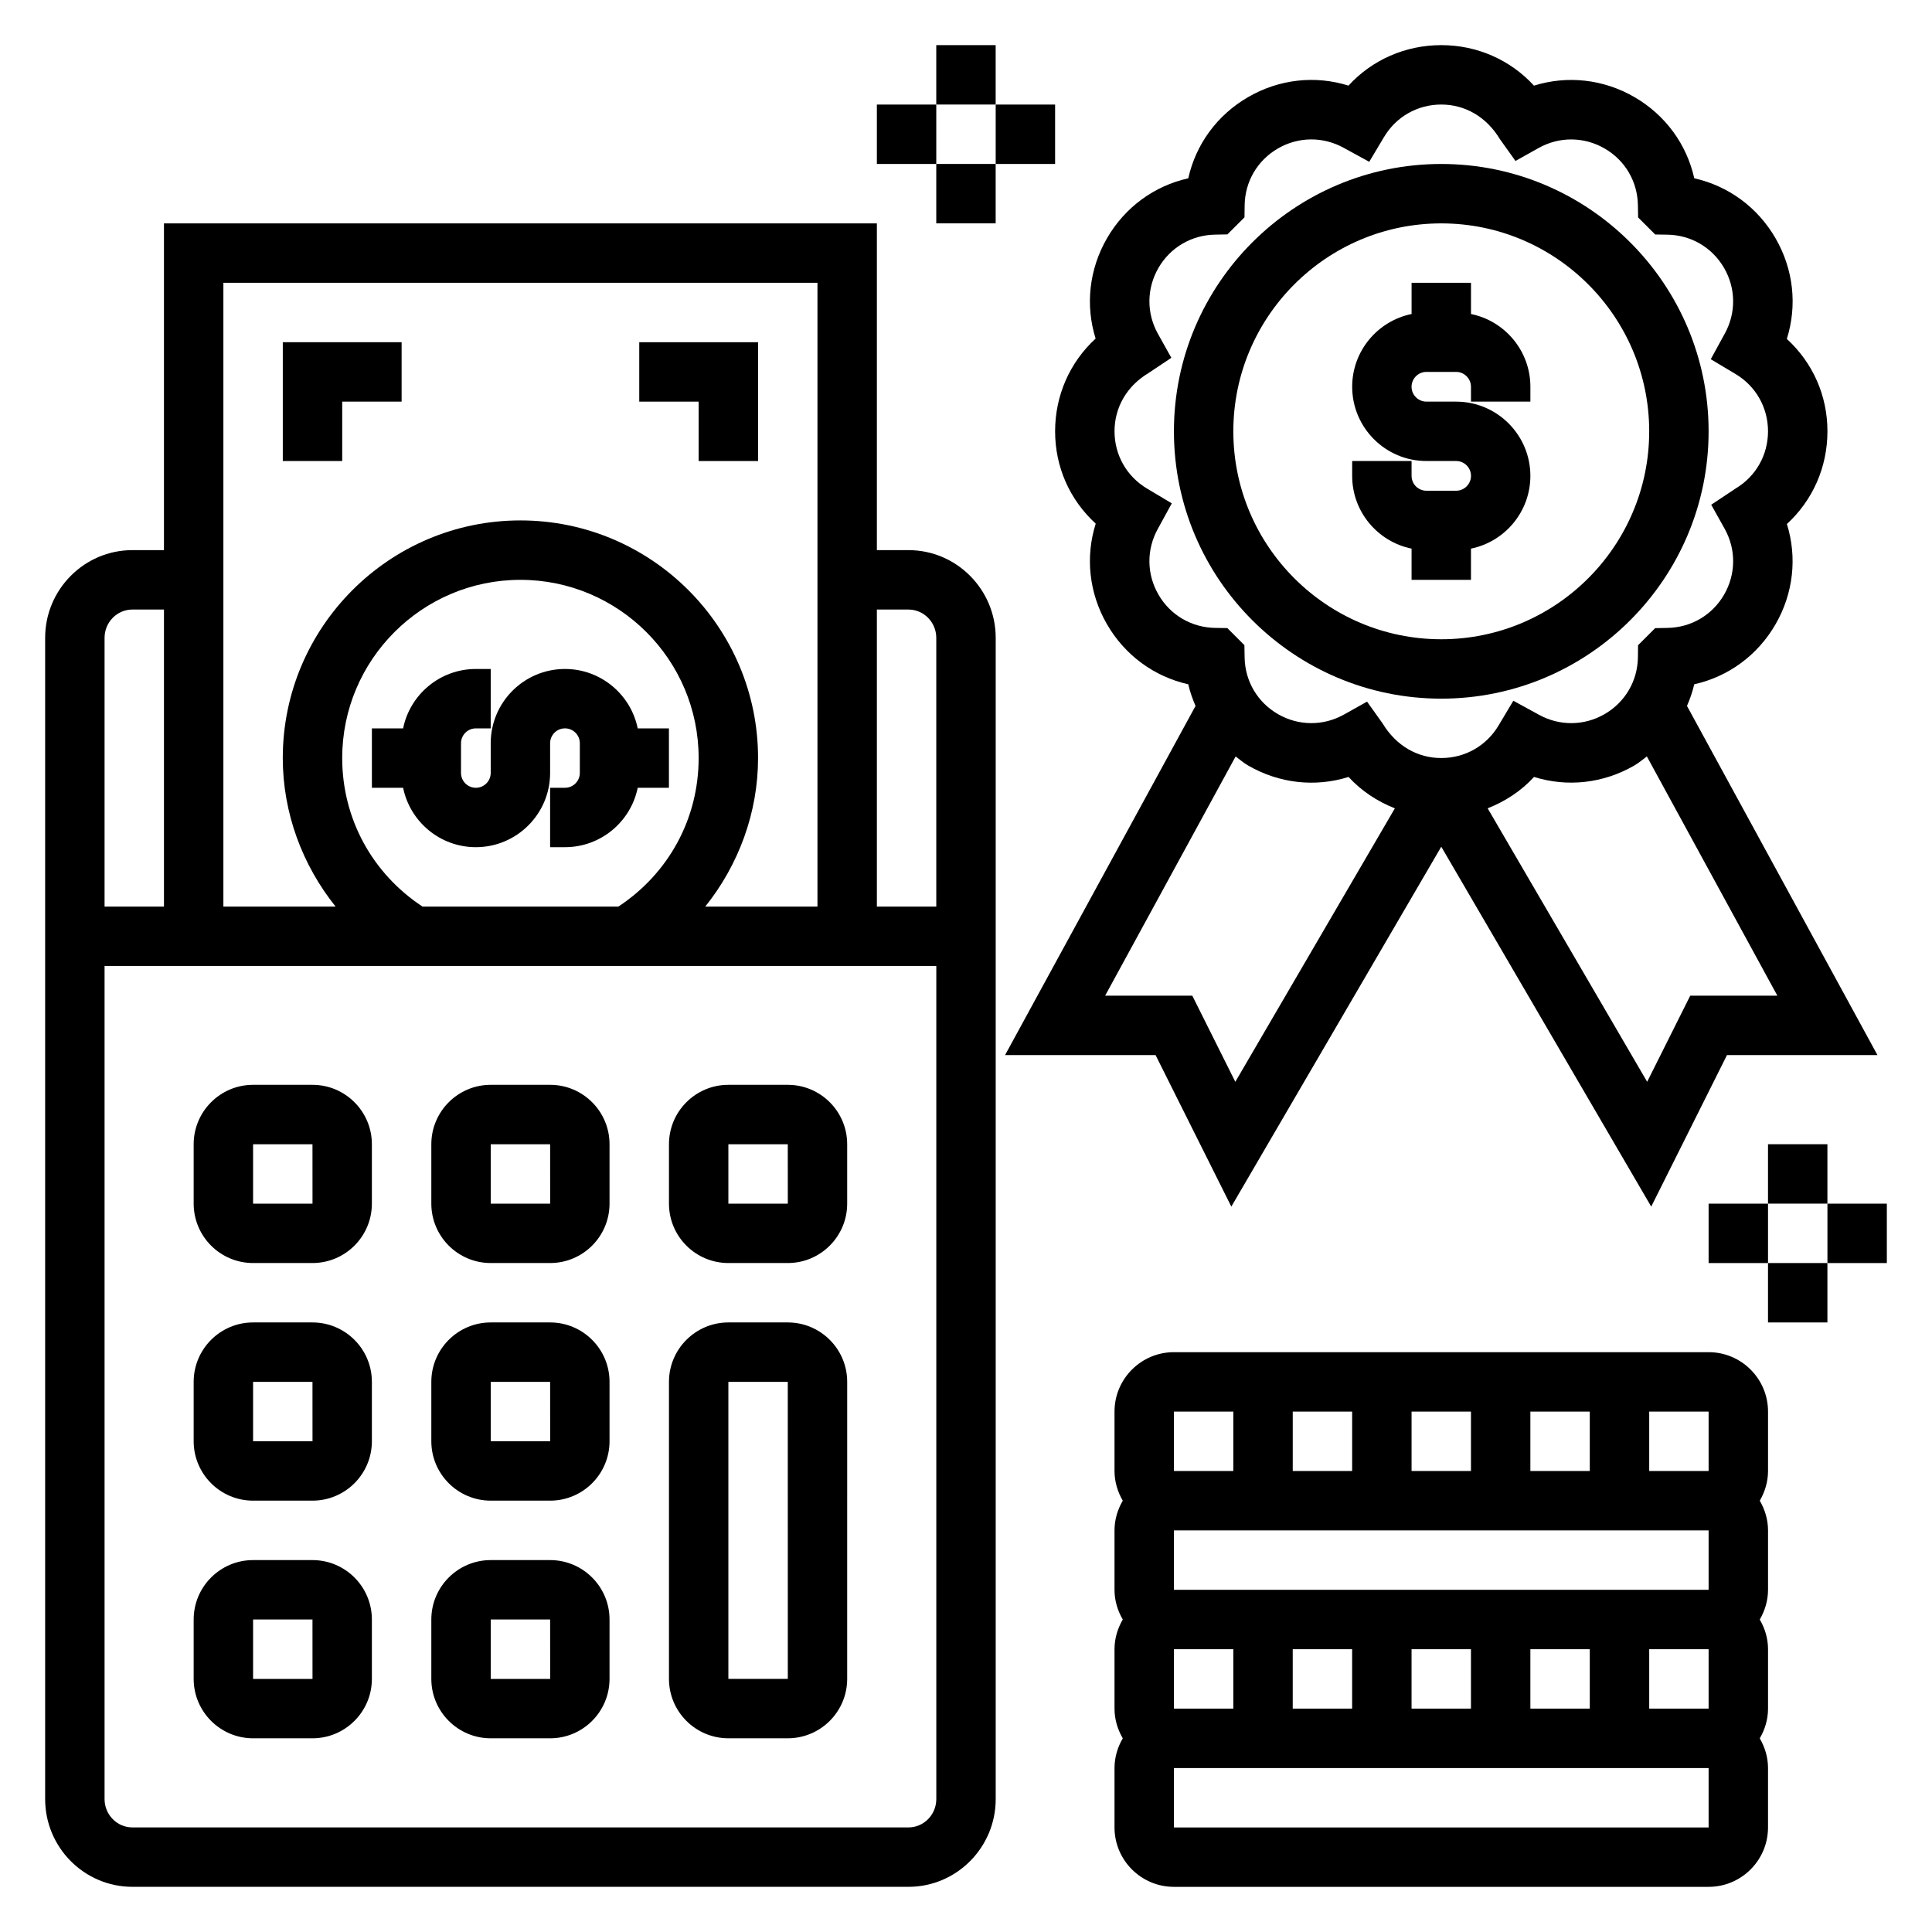
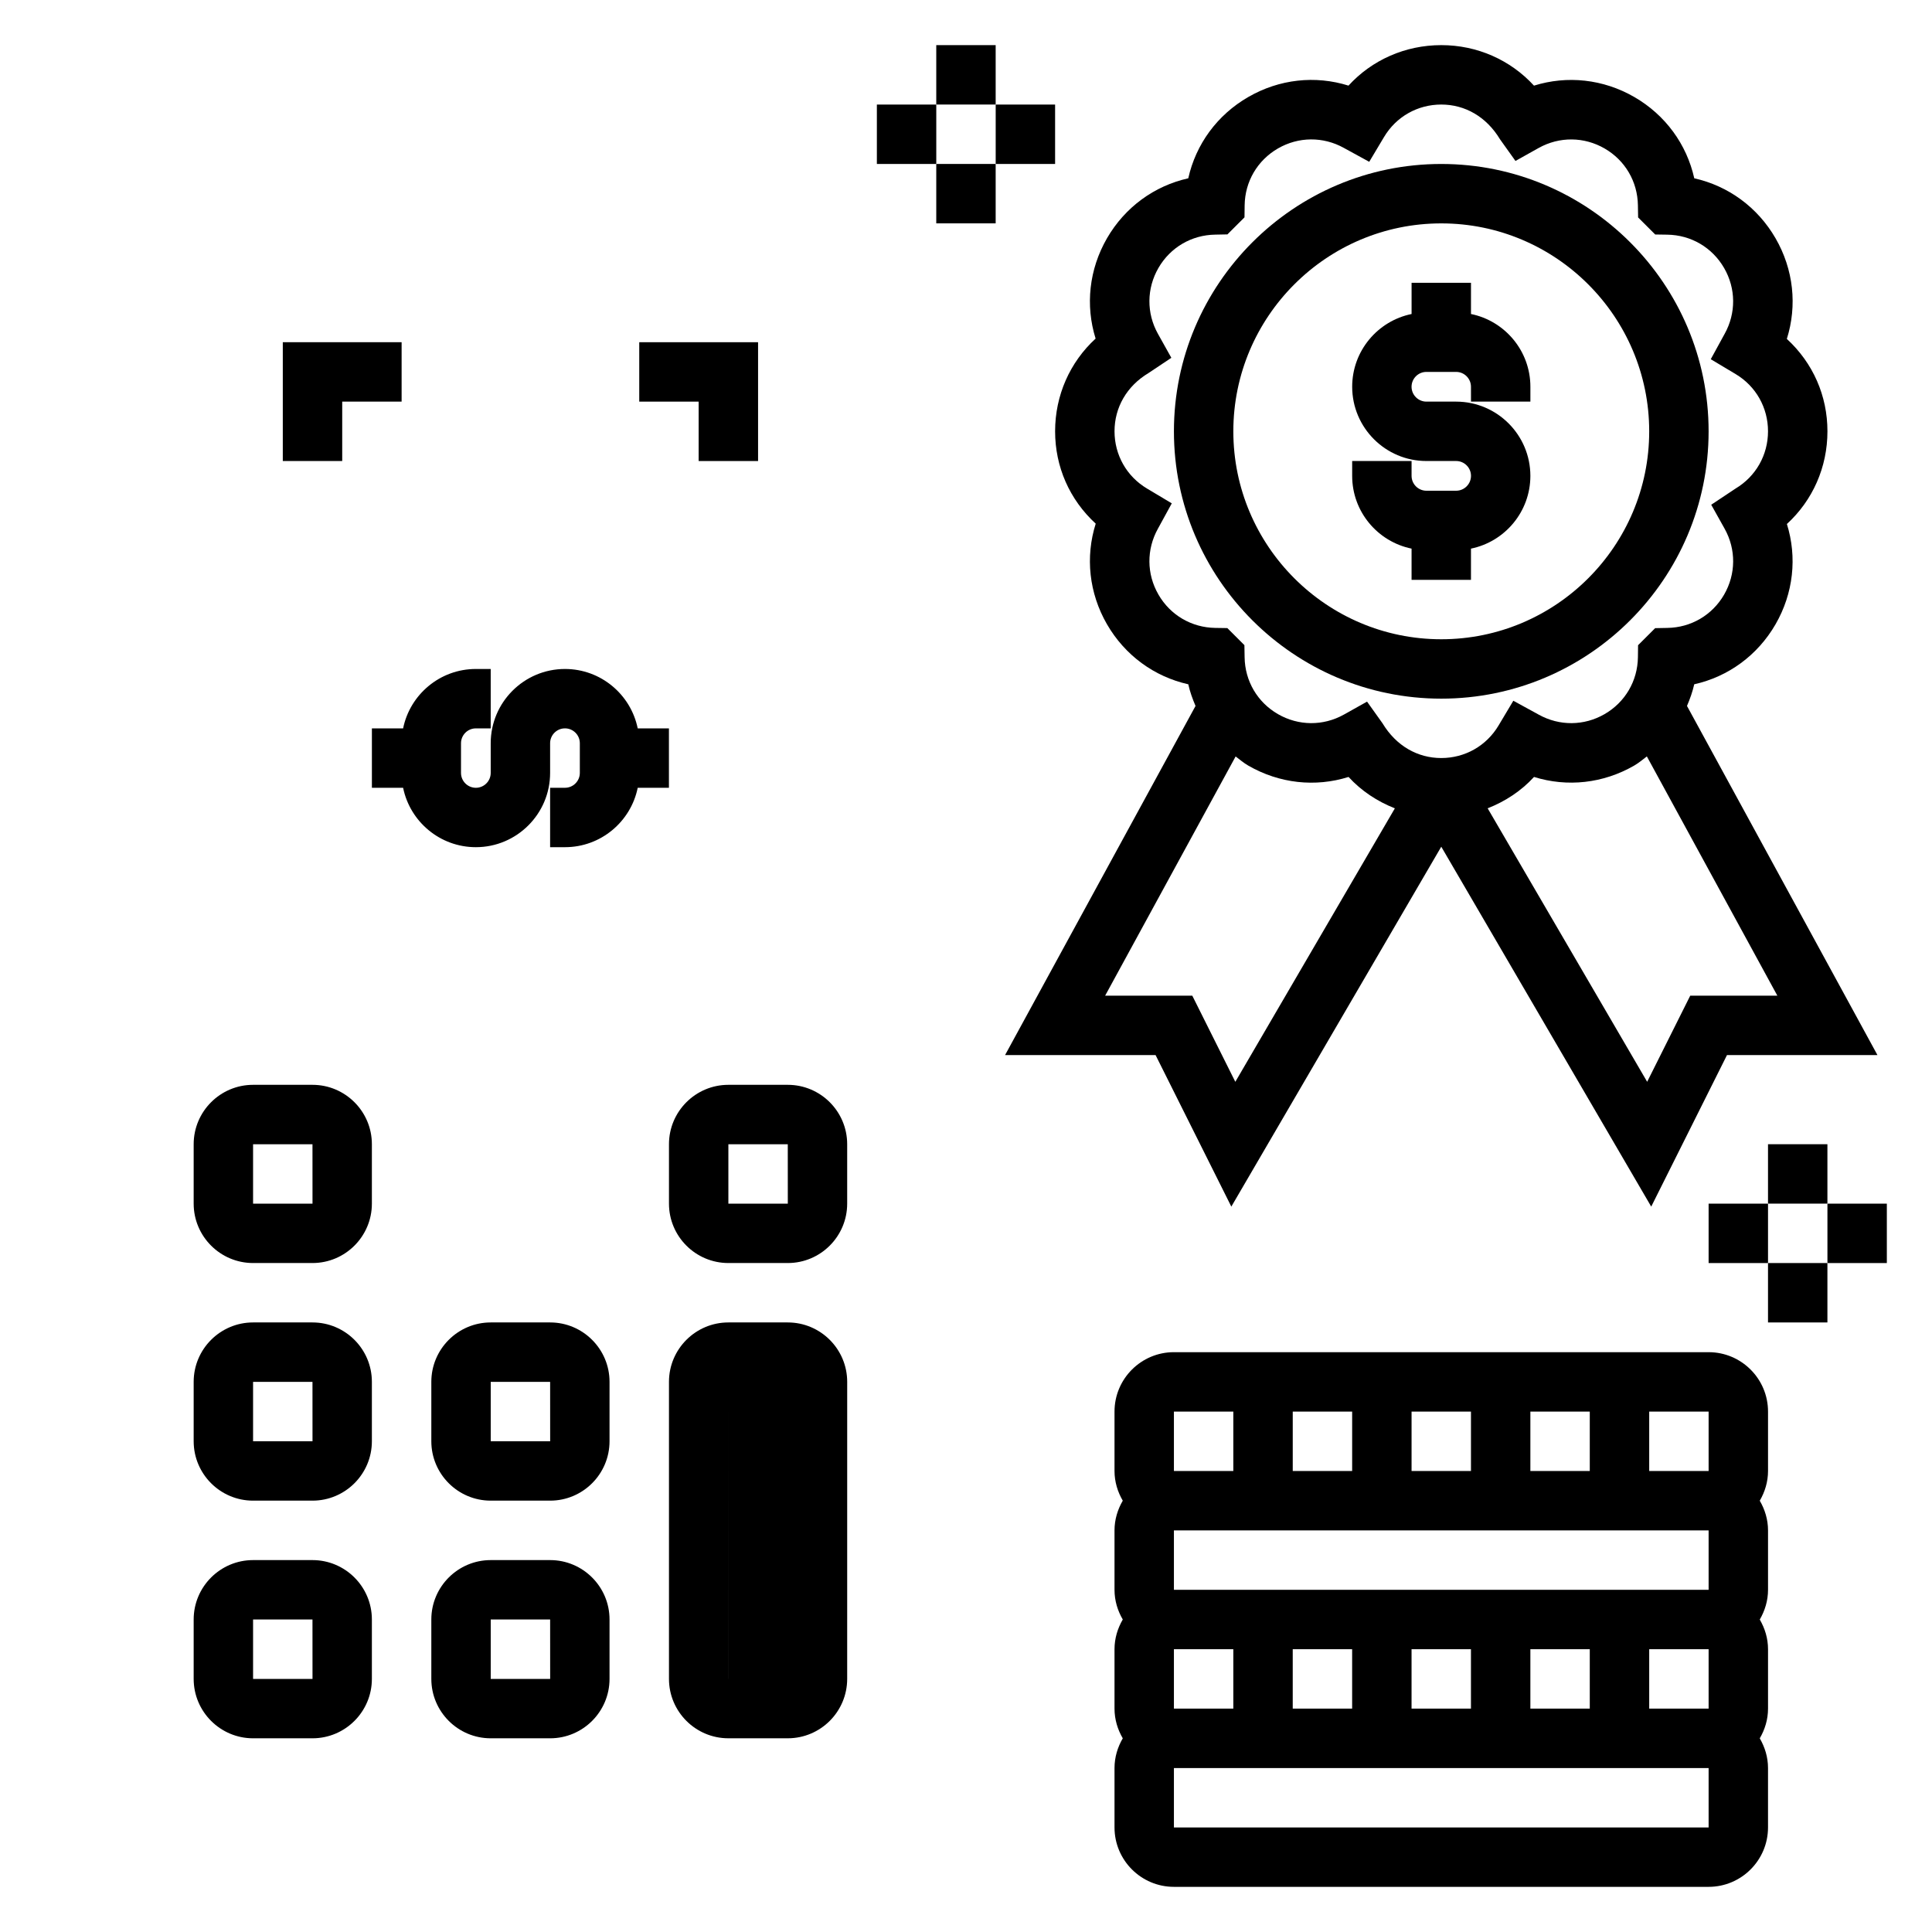
<svg xmlns="http://www.w3.org/2000/svg" fill="#000000" width="800px" height="800px" version="1.1" viewBox="144 144 512 512">
  <g>
-     <path d="m384.74 289.79h-8.359v-86.59h-188.93v86.594l-8.359-0.004c-12.754 0-23.129 10.43-23.129 23.254v307.73c0 12.824 10.375 23.254 23.129 23.254h205.66c12.746 0 23.121-10.43 23.121-23.254v-307.73c0-12.824-10.375-23.254-23.129-23.254zm0 15.746c4.078 0 7.383 3.367 7.383 7.508v71.211h-15.742v-78.719zm-24.105-86.594v165.31h-29.734c8.844-11.051 13.992-24.898 13.992-39.359 0-34.723-28.254-62.977-62.977-62.977-34.723 0-62.977 28.254-62.977 62.977 0 14.469 5.148 28.309 13.996 39.359h-29.738v-165.31zm-104.67 165.31c-13.328-8.785-21.277-23.309-21.277-39.359 0-26.047 21.184-47.23 47.23-47.23s47.23 21.184 47.23 47.23c0 16.059-7.949 30.574-21.27 39.359zm-76.871-78.719h8.359v78.719h-15.742v-71.211c0-4.141 3.305-7.508 7.383-7.508zm205.65 322.75h-205.65c-4.078 0-7.383-3.371-7.383-7.512v-220.78h220.42v220.78c-0.004 4.141-3.309 7.512-7.387 7.512z" />
    <path d="m226.81 431.49h-15.742c-8.684 0-15.742 7.062-15.742 15.742v15.742c0 8.684 7.062 15.742 15.742 15.742h15.742c8.684 0 15.742-7.062 15.742-15.742v-15.742c0.004-8.684-7.059-15.742-15.742-15.742zm-15.742 31.488v-15.742h15.742l0.008 15.742z" />
-     <path d="m289.79 431.49h-15.742c-8.684 0-15.742 7.062-15.742 15.742v15.742c0 8.684 7.062 15.742 15.742 15.742h15.742c8.684 0 15.742-7.062 15.742-15.742v-15.742c0.004-8.684-7.059-15.742-15.742-15.742zm-15.742 31.488v-15.742h15.742l0.008 15.742z" />
    <path d="m352.77 431.49h-15.742c-8.684 0-15.742 7.062-15.742 15.742v15.742c0 8.684 7.062 15.742 15.742 15.742h15.742c8.684 0 15.742-7.062 15.742-15.742v-15.742c0.004-8.684-7.059-15.742-15.742-15.742zm-15.742 31.488v-15.742h15.742l0.008 15.742z" />
    <path d="m226.81 494.46h-15.742c-8.684 0-15.742 7.062-15.742 15.742v15.742c0 8.684 7.062 15.742 15.742 15.742h15.742c8.684 0 15.742-7.062 15.742-15.742v-15.742c0.004-8.68-7.059-15.742-15.742-15.742zm-15.742 31.488v-15.742h15.742l0.008 15.742z" />
    <path d="m289.79 494.46h-15.742c-8.684 0-15.742 7.062-15.742 15.742v15.742c0 8.684 7.062 15.742 15.742 15.742h15.742c8.684 0 15.742-7.062 15.742-15.742v-15.742c0.004-8.68-7.059-15.742-15.742-15.742zm-15.742 31.488v-15.742h15.742l0.008 15.742z" />
    <path d="m226.81 557.44h-15.742c-8.684 0-15.742 7.062-15.742 15.742v15.742c0 8.684 7.062 15.742 15.742 15.742h15.742c8.684 0 15.742-7.062 15.742-15.742v-15.742c0.004-8.68-7.059-15.742-15.742-15.742zm-15.742 31.488v-15.742h15.742l0.008 15.742z" />
    <path d="m289.79 557.44h-15.742c-8.684 0-15.742 7.062-15.742 15.742v15.742c0 8.684 7.062 15.742 15.742 15.742h15.742c8.684 0 15.742-7.062 15.742-15.742v-15.742c0.004-8.68-7.059-15.742-15.742-15.742zm-15.742 31.488v-15.742h15.742l0.008 15.742z" />
-     <path d="m352.77 494.46h-15.742c-8.684 0-15.742 7.062-15.742 15.742v78.719c0 8.684 7.062 15.742 15.742 15.742h15.742c8.684 0 15.742-7.062 15.742-15.742l0.004-78.715c0-8.684-7.062-15.746-15.746-15.746zm-15.742 94.465v-78.719h15.742l0.008 78.719z" />
+     <path d="m352.77 494.46h-15.742c-8.684 0-15.742 7.062-15.742 15.742v78.719c0 8.684 7.062 15.742 15.742 15.742h15.742c8.684 0 15.742-7.062 15.742-15.742l0.004-78.715c0-8.684-7.062-15.746-15.746-15.746zm-15.742 94.465v-78.719l0.008 78.719z" />
    <path d="m518.08 289.39v8.273h15.742v-8.273c8.973-1.828 15.742-9.777 15.742-19.277 0-10.855-8.832-19.68-19.68-19.68h-7.871c-2.172 0-3.938-1.77-3.938-3.938 0-2.164 1.762-3.938 3.938-3.938h7.871c2.172 0 3.938 1.77 3.938 3.938l0.004 3.934h15.742v-3.938c0-9.508-6.769-17.453-15.742-19.277v-8.273h-15.742v8.273c-8.973 1.828-15.742 9.777-15.742 19.277 0 10.855 8.832 19.68 19.68 19.68h7.871c2.172 0 3.938 1.77 3.938 3.938-0.004 2.164-1.77 3.938-3.941 3.938h-7.871c-2.172 0-3.938-1.77-3.938-3.938v-3.934h-15.742v3.938c0 9.508 6.769 17.449 15.742 19.277z" />
    <path d="m525.95 329.15c39.062 0 70.848-31.781 70.848-70.848 0-39.07-31.789-70.848-70.848-70.848-39.062 0-70.848 31.781-70.848 70.848 0 39.07 31.789 70.848 70.848 70.848zm0-125.95c30.387 0 55.105 24.727 55.105 55.105 0 30.379-24.719 55.105-55.105 55.105s-55.105-24.727-55.105-55.105c0.004-30.379 24.723-55.105 55.105-55.105z" />
    <path d="m450.24 423.61 20.074 40.156 55.637-95.379 55.641 95.379 20.074-40.156h39.879l-50.477-92.527c0.789-1.852 1.473-3.746 1.922-5.738 9.004-2.008 16.773-7.652 21.539-15.887 4.754-8.234 5.769-17.781 3.016-26.59 6.824-6.25 10.746-15.035 10.746-24.57 0-9.406-3.816-18.098-10.762-24.48 2.785-8.824 1.785-18.406-2.992-26.672-4.762-8.234-12.531-13.879-21.539-15.895-2.008-9.004-7.652-16.781-15.887-21.539-8.234-4.754-17.781-5.769-26.59-3.016-6.25-6.812-15.043-10.734-24.57-10.734-9.566 0-18.391 3.953-24.586 10.73-8.809-2.762-18.344-1.73-26.566 3.023-8.242 4.754-13.887 12.531-15.895 21.539-9.004 2.008-16.773 7.652-21.539 15.887-4.754 8.234-5.769 17.781-3.016 26.59-6.812 6.25-10.734 15.035-10.734 24.566 0 9.406 3.816 18.098 10.762 24.48-2.785 8.824-1.785 18.406 2.992 26.672 4.762 8.234 12.531 13.879 21.539 15.895 0.441 1.992 1.133 3.891 1.922 5.738l-50.477 92.527zm9.73-15.742h-23.098l34.582-63.402c1.094 0.828 2.125 1.715 3.336 2.418 8.242 4.762 17.797 5.785 26.59 3.016 3.418 3.731 7.637 6.488 12.273 8.32l-42.281 72.477zm131.96 0-11.414 22.82-42.273-72.477c4.668-1.836 8.895-4.598 12.289-8.312 8.801 2.754 18.344 1.73 26.566-3.023 1.211-0.699 2.242-1.59 3.336-2.418l34.586 63.41zm-140.93-106.3c-3.148-5.441-3.195-11.973-0.133-17.469l3.668-6.707-6.566-3.922c-5.391-3.211-8.609-8.895-8.609-15.176s3.219-11.965 9.004-15.43l6.055-4.039-3.551-6.352c-3.062-5.488-3.016-12.012 0.133-17.469 3.148-5.441 8.777-8.738 15.066-8.824l3.211-0.062 4.527-4.519 0.039-3.195c0.086-6.289 3.387-11.918 8.832-15.066 5.449-3.141 11.973-3.188 17.469-0.133l6.715 3.676 3.922-6.566c3.211-5.391 8.887-8.609 15.168-8.609s11.957 3.219 15.57 9.211l4.094 5.738 6.148-3.441c5.496-3.062 12.027-3.008 17.469 0.133 5.441 3.141 8.746 8.777 8.832 15.066l0.055 3.211 4.527 4.519 3.195 0.047c6.289 0.086 11.918 3.387 15.066 8.832 3.148 5.441 3.195 11.973 0.133 17.469l-3.668 6.707 6.566 3.922c5.387 3.211 8.605 8.895 8.605 15.176s-3.219 11.965-8.613 15.184l-6.438 4.281 3.551 6.352c3.062 5.488 3.016 12.012-0.133 17.469-3.148 5.441-8.777 8.738-15.066 8.824l-3.211 0.062-4.527 4.519-0.039 3.195c-0.086 6.289-3.387 11.918-8.832 15.066-5.449 3.148-11.98 3.188-17.469 0.133l-6.715-3.676-3.922 6.566c-3.219 5.398-8.895 8.617-15.18 8.617-6.281 0-11.957-3.219-15.57-9.211l-4.094-5.738-6.148 3.441c-5.496 3.062-12.027 3.008-17.469-0.133-5.441-3.141-8.746-8.777-8.832-15.066l-0.055-3.211-4.527-4.519-3.195-0.047c-6.281-0.09-11.918-3.387-15.059-8.836z" />
    <path d="m313 352.77h8.273v-15.742h-8.273c-1.828-8.973-9.777-15.742-19.277-15.742-10.848 0-19.68 8.824-19.68 19.68v7.871c0 2.164-1.762 3.938-3.938 3.938-2.172-0.004-3.934-1.773-3.934-3.938v-7.871c0-2.164 1.762-3.938 3.938-3.938h3.934v-15.742h-3.938c-9.5 0-17.453 6.769-19.277 15.742h-8.273v15.742h8.273c1.828 8.973 9.777 15.742 19.277 15.742 10.848 0 19.68-8.824 19.68-19.68v-7.871c0-2.164 1.762-3.938 3.938-3.938 2.172 0 3.938 1.77 3.938 3.938v7.871c0 2.164-1.762 3.938-3.938 3.938h-3.938v15.742h3.938c9.5 0.004 17.453-6.766 19.277-15.742z" />
    <path d="m234.69 250.43h15.742v-15.742h-31.488v31.488h15.746z" />
    <path d="m329.15 266.18h15.746v-31.488h-31.488v15.742h15.742z" />
    <path d="m596.8 502.34h-141.7c-8.684 0-15.742 7.062-15.742 15.742v15.742c0 2.883 0.836 5.551 2.188 7.871-1.355 2.324-2.188 4.996-2.188 7.875v15.742c0 2.883 0.836 5.551 2.188 7.871-1.355 2.324-2.188 4.996-2.188 7.875v15.742c0 2.883 0.836 5.551 2.188 7.871-1.355 2.324-2.188 4.992-2.188 7.875v15.742c0 8.684 7.062 15.742 15.742 15.742h141.7c8.684 0 15.742-7.062 15.742-15.742v-15.742c0-2.883-0.836-5.551-2.188-7.871 1.355-2.324 2.191-4.992 2.191-7.871v-15.742c0-2.883-0.836-5.551-2.188-7.871 1.352-2.328 2.188-4.996 2.188-7.875v-15.742c0-2.883-0.836-5.551-2.188-7.871 1.352-2.328 2.188-4.996 2.188-7.875v-15.742c0-8.688-7.062-15.746-15.742-15.746zm0 31.488h-15.742v-15.742h15.742zm0 31.488h-141.7v-15.742h141.7zm0 31.488h-15.742v-15.742h15.742zm-141.7-15.746h15.742v15.742h-15.742zm31.488 0h15.742v15.742h-15.742zm31.488 0h15.742v15.742h-15.742zm31.488 0h15.742v15.742h-15.742zm0-47.23v-15.742h15.742v15.742zm-15.742 0h-15.742v-15.742h15.742zm-31.488 0h-15.742v-15.742h15.742zm-47.234-15.746h15.742v15.742h-15.742zm141.7 110.21h-141.7v-15.742h141.7z" />
    <path d="m612.54 447.23h15.742v15.742h-15.742z" />
    <path d="m596.8 462.98h15.742v15.742h-15.742z" />
    <path d="m612.54 478.72h15.742v15.742h-15.742z" />
    <path d="m628.29 462.98h15.742v15.742h-15.742z" />
    <path d="m392.12 155.96h15.742v15.742h-15.742z" />
    <path d="m376.38 171.71h15.742v15.742h-15.742z" />
    <path d="m392.12 187.45h15.742v15.742h-15.742z" />
    <path d="m407.87 171.71h15.742v15.742h-15.742z" />
  </g>
</svg>